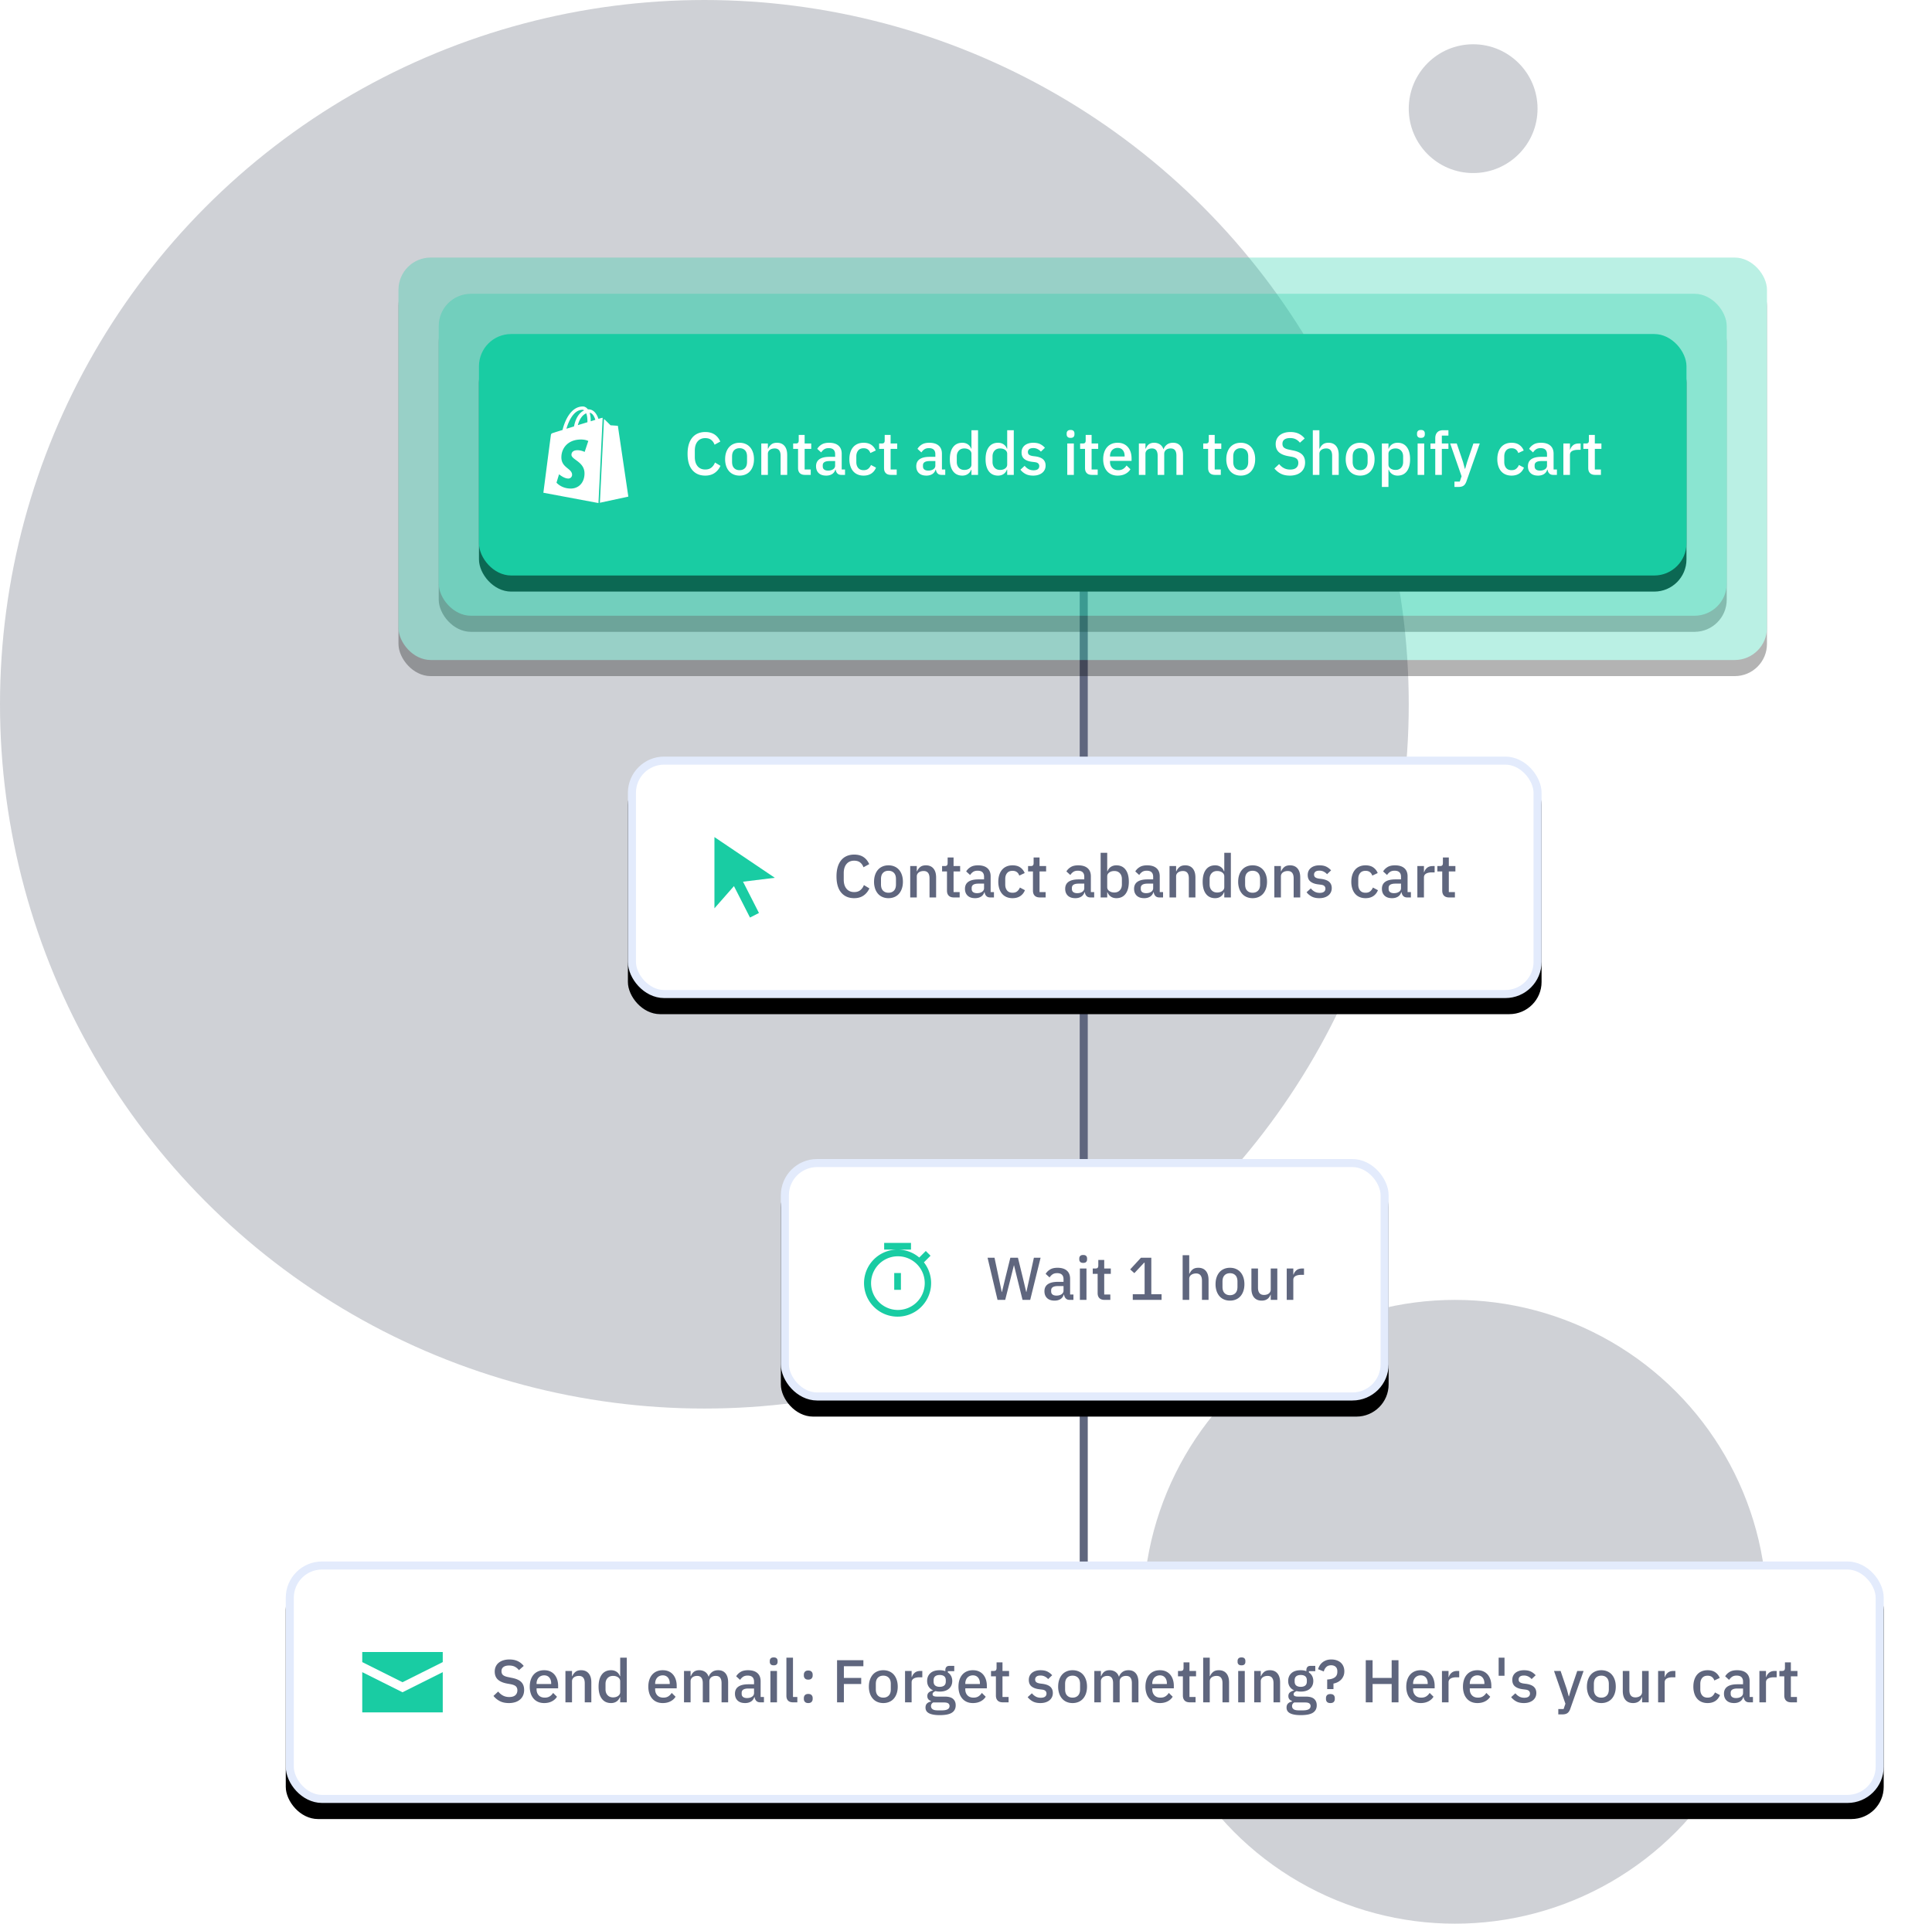
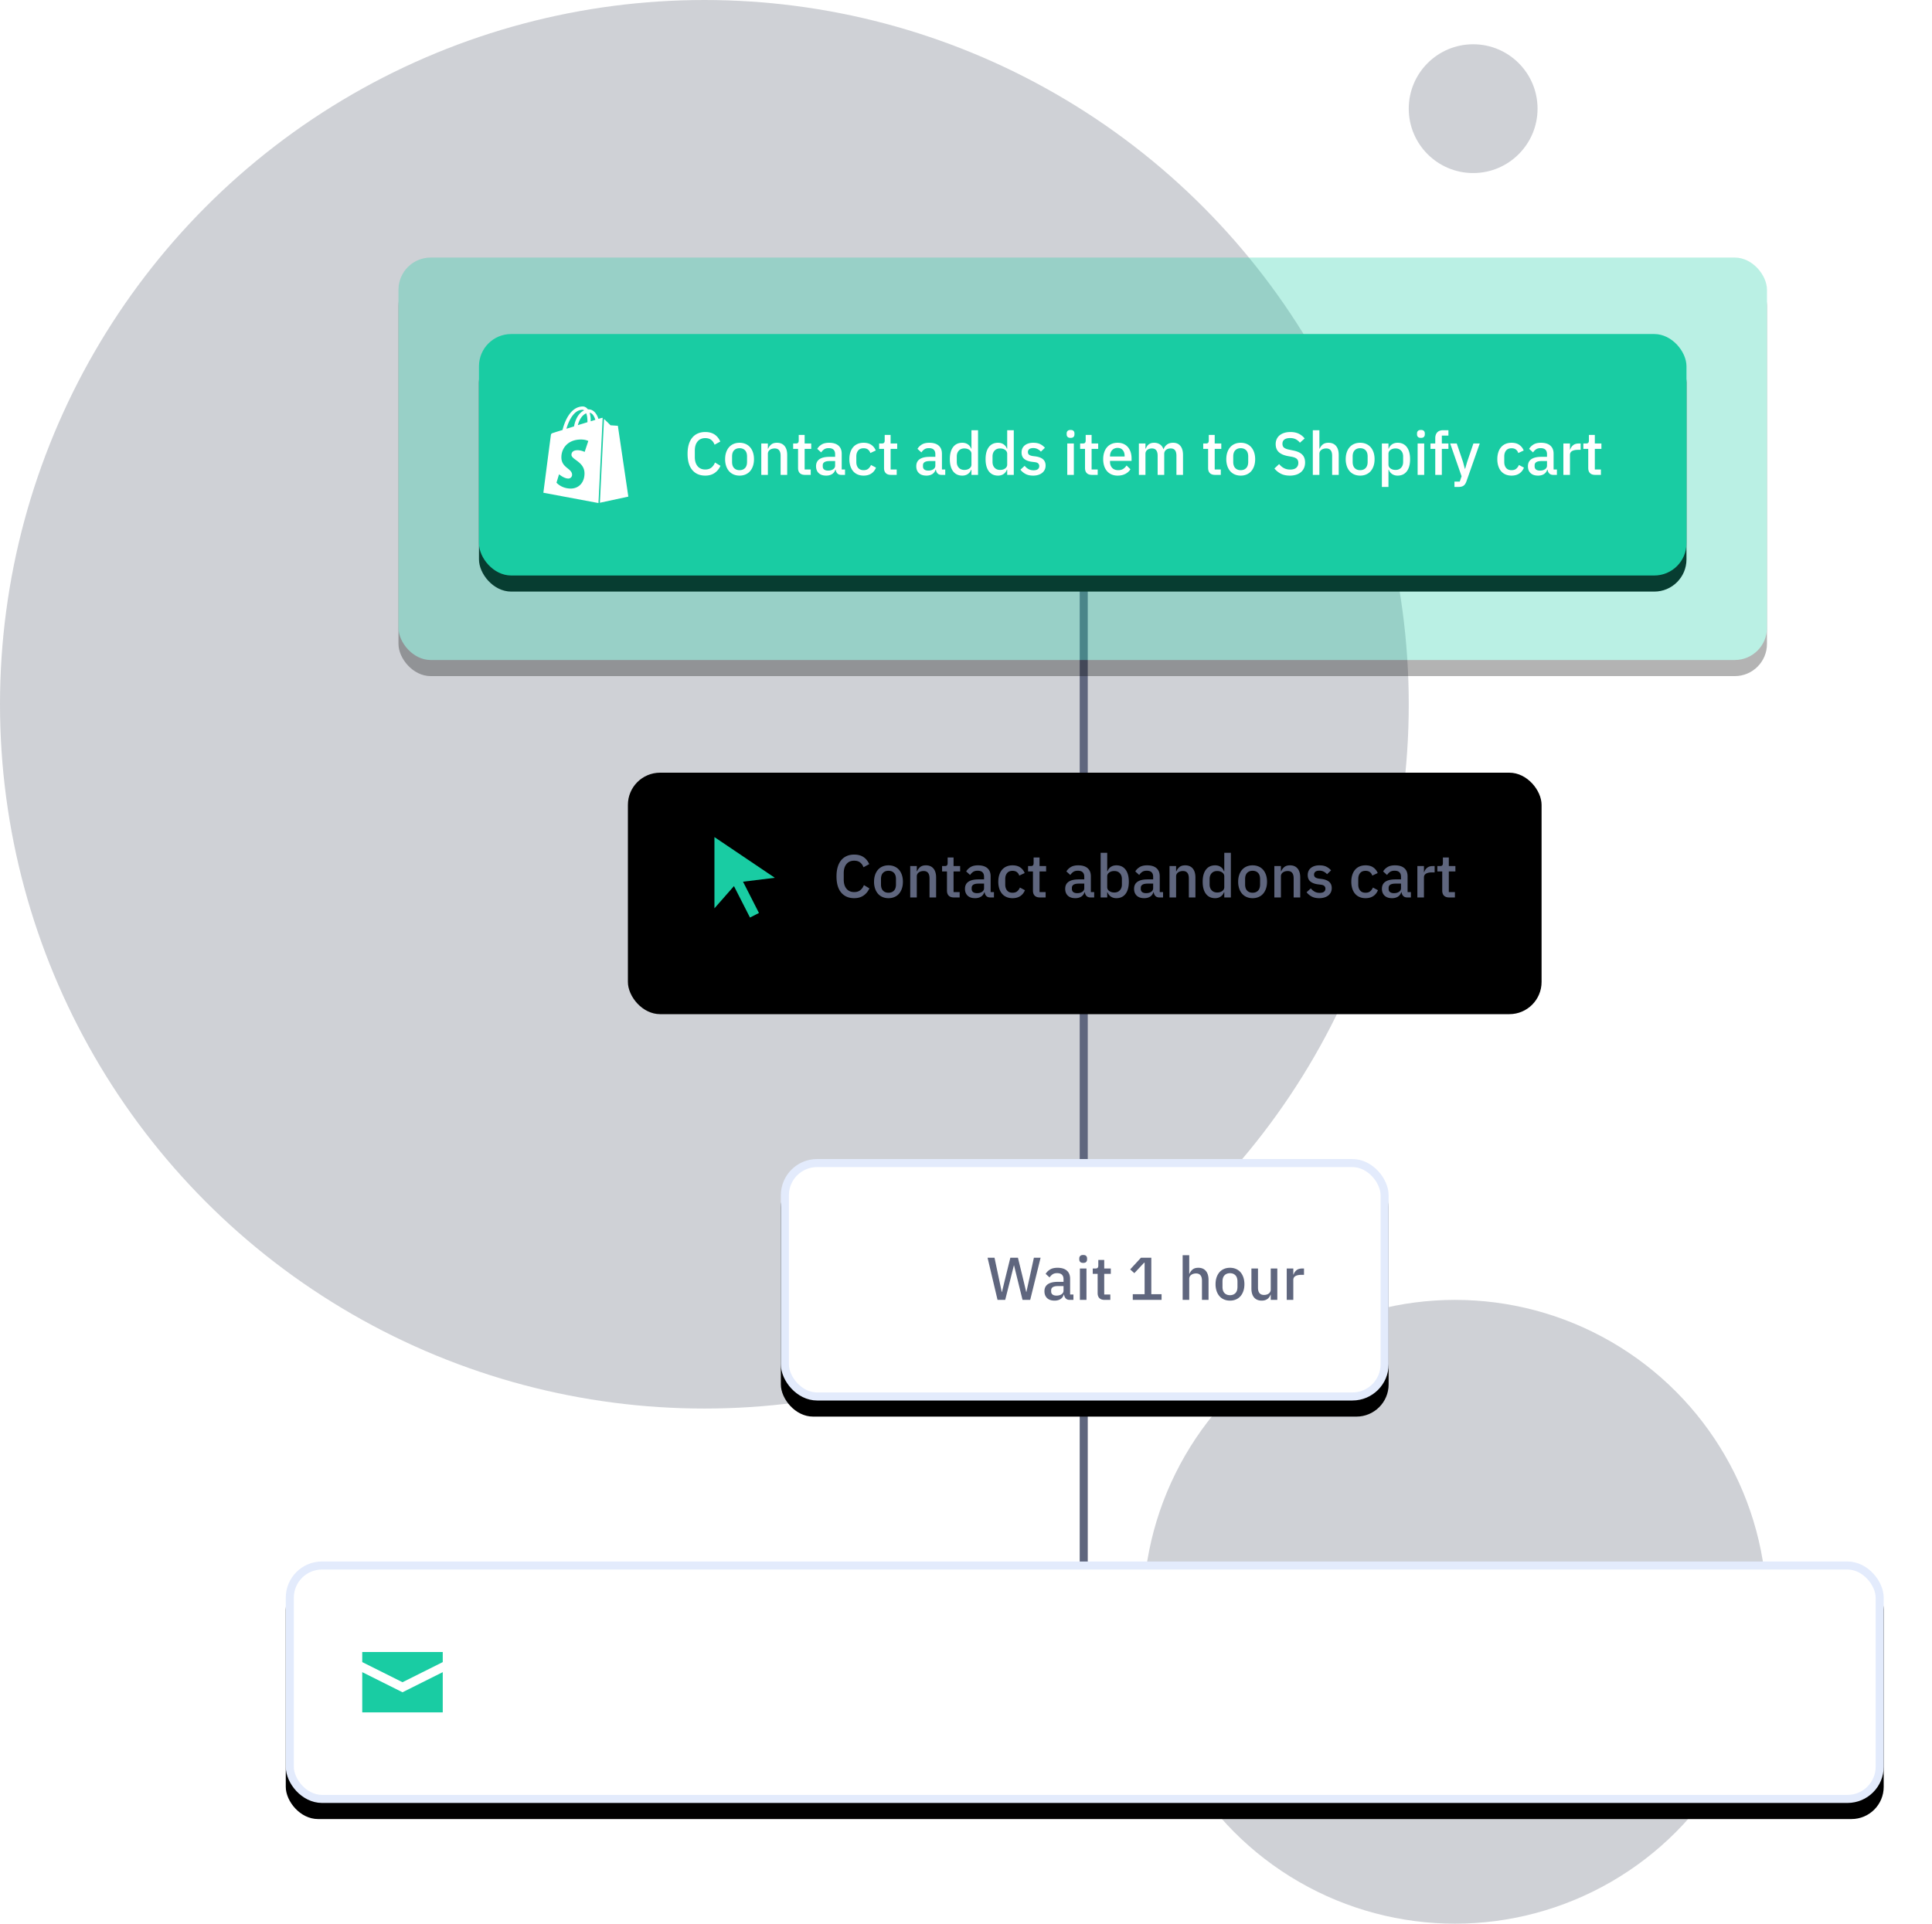
<svg xmlns="http://www.w3.org/2000/svg" xmlns:xlink="http://www.w3.org/1999/xlink" width="480" height="478" viewBox="0 0 480 478">
  <defs>
    <rect id="b" width="397" height="60" rx="8" />
    <filter id="a" width="110.1%" height="166.7%" x="-5%" y="-26.7%" filterUnits="objectBoundingBox">
      <feOffset dy="4" in="SourceAlpha" result="shadowOffsetOuter1" />
      <feGaussianBlur in="shadowOffsetOuter1" result="shadowBlurOuter1" stdDeviation="6" />
      <feComposite in="shadowBlurOuter1" in2="SourceAlpha" operator="out" result="shadowBlurOuter1" />
      <feColorMatrix in="shadowBlurOuter1" values="0 0 0 0 0.208 0 0 0 0 0.416 0 0 0 0 0.902 0 0 0 0.12 0" />
    </filter>
    <path id="c" d="M0 .5V3l10 5 10-5V.5H0zm0 5v10h20v-10l-10 5-10-5z" />
    <rect id="e" width="300" height="60" x="20" y="19" rx="8" />
    <filter id="d" width="113.3%" height="166.7%" x="-6.7%" y="-26.7%" filterUnits="objectBoundingBox">
      <feOffset dy="4" in="SourceAlpha" result="shadowOffsetOuter1" />
      <feGaussianBlur in="shadowOffsetOuter1" result="shadowBlurOuter1" stdDeviation="6" />
      <feColorMatrix in="shadowBlurOuter1" values="0 0 0 0 0.208 0 0 0 0 0.416 0 0 0 0 0.902 0 0 0 0.12 0" />
    </filter>
-     <rect id="g" width="320" height="80" x="10" y="9" rx="8" />
    <filter id="f" width="112.5%" height="150%" x="-6.2%" y="-20%" filterUnits="objectBoundingBox">
      <feOffset dy="4" in="SourceAlpha" result="shadowOffsetOuter1" />
      <feGaussianBlur in="shadowOffsetOuter1" result="shadowBlurOuter1" stdDeviation="6" />
      <feColorMatrix in="shadowBlurOuter1" values="0 0 0 0 0.208 0 0 0 0 0.416 0 0 0 0 0.902 0 0 0 0.12 0" />
    </filter>
    <rect id="i" width="340" height="100" rx="8" />
    <filter id="h" width="111.8%" height="140%" x="-5.9%" y="-16%" filterUnits="objectBoundingBox">
      <feOffset dy="4" in="SourceAlpha" result="shadowOffsetOuter1" />
      <feGaussianBlur in="shadowOffsetOuter1" result="shadowBlurOuter1" stdDeviation="6" />
      <feColorMatrix in="shadowBlurOuter1" values="0 0 0 0 0.208 0 0 0 0 0.416 0 0 0 0 0.902 0 0 0 0.12 0" />
    </filter>
    <rect id="k" width="227" height="60" rx="8" />
    <filter id="j" width="117.6%" height="166.7%" x="-8.8%" y="-26.7%" filterUnits="objectBoundingBox">
      <feOffset dy="4" in="SourceAlpha" result="shadowOffsetOuter1" />
      <feGaussianBlur in="shadowOffsetOuter1" result="shadowBlurOuter1" stdDeviation="6" />
      <feComposite in="shadowBlurOuter1" in2="SourceAlpha" operator="out" result="shadowBlurOuter1" />
      <feColorMatrix in="shadowBlurOuter1" values="0 0 0 0 0.208 0 0 0 0 0.416 0 0 0 0 0.902 0 0 0 0.12 0" />
    </filter>
    <path id="l" d="M7.6 11.085l3.96 7.773-2.227 1.135L5.35 12.18.5 17.701V0l15 10.115-7.9.97z" />
    <rect id="n" width="151" height="60" rx="8" />
    <filter id="m" width="126.5%" height="166.7%" x="-13.2%" y="-26.7%" filterUnits="objectBoundingBox">
      <feOffset dy="4" in="SourceAlpha" result="shadowOffsetOuter1" />
      <feGaussianBlur in="shadowOffsetOuter1" result="shadowBlurOuter1" stdDeviation="6" />
      <feComposite in="shadowBlurOuter1" in2="SourceAlpha" operator="out" result="shadowBlurOuter1" />
      <feColorMatrix in="shadowBlurOuter1" values="0 0 0 0 0.208 0 0 0 0 0.416 0 0 0 0 0.902 0 0 0 0.12 0" />
    </filter>
-     <path id="o" d="M9 17.5A6.667 6.667 0 1 0 9 4.167 6.667 6.667 0 0 0 9 17.5zm5.384-13.027l1.628-1.628 1.178 1.179-1.647 1.647a8.333 8.333 0 1 1-1.158-1.199zm-6.217 3.86V12.5h1.666V8.333H8.167zm-2.5-7.5h6.666V2.5H5.667V.833z" />
  </defs>
  <g fill="none" fill-rule="evenodd">
    <circle cx="175" cy="175" r="175" fill="#4E5468" fill-rule="nonzero" opacity=".268" />
    <circle cx="366" cy="27" r="16" fill="#4E5468" fill-rule="nonzero" opacity=".268" />
    <circle cx="361.5" cy="400.5" r="77.5" fill="#4E5468" fill-rule="nonzero" opacity=".268" />
    <path fill-rule="nonzero" stroke="#5F667E" stroke-width="2" d="M269.25 141v293" />
    <g transform="translate(71 388)">
      <use fill="#000" filter="url(#a)" xlink:href="#b" />
      <rect width="395" height="58" x="1" y="1" fill="#FFF" stroke="#E3EBFC" stroke-linejoin="square" stroke-width="2" rx="8" />
    </g>
    <use fill="#19CCA3" fill-rule="nonzero" transform="translate(90 410)" xlink:href="#c" />
-     <path fill="#5F667E" d="M126.425 423.18c-.88 0-1.627-.16-2.242-.48a4.996 4.996 0 0 1-1.583-1.29l1.17-1.095c.37.45.777.79 1.223 1.02.445.23.952.345 1.522.345.67 0 1.175-.15 1.515-.45.34-.3.51-.705.51-1.215 0-.41-.12-.735-.36-.975s-.665-.42-1.275-.54l-.93-.165c-1.02-.19-1.785-.525-2.295-1.005-.51-.48-.765-1.14-.765-1.98 0-.46.087-.877.262-1.253.176-.375.42-.69.735-.945a3.413 3.413 0 0 1 1.148-.592c.45-.14.955-.21 1.515-.21.79 0 1.475.137 2.055.412a4.12 4.12 0 0 1 1.485 1.193l-1.185 1.05c-.27-.35-.6-.63-.99-.84-.39-.21-.875-.315-1.455-.315-.6 0-1.065.12-1.395.36-.33.24-.495.59-.495 1.05 0 .44.135.767.405.983.27.215.69.377 1.26.487l.93.195c1.05.2 1.817.54 2.303 1.02.485.48.727 1.14.727 1.98 0 .49-.085.935-.255 1.335-.17.4-.417.742-.743 1.028a3.397 3.397 0 0 1-1.192.66 5.116 5.116 0 0 1-1.605.232zm8.775 0c-.56 0-1.06-.095-1.5-.285a3.11 3.11 0 0 1-1.125-.818 3.664 3.664 0 0 1-.713-1.29 5.414 5.414 0 0 1-.247-1.687c0-.62.082-1.182.247-1.688.166-.505.403-.934.713-1.29a3.11 3.11 0 0 1 1.125-.817c.44-.19.94-.285 1.5-.285.57 0 1.072.1 1.507.3a3 3 0 0 1 1.088.832c.29.356.507.768.653 1.238.145.47.217.975.217 1.515v.615h-5.355v.255c0 .6.177 1.092.532 1.477.356.386.863.578 1.523.578.48 0 .885-.105 1.215-.315.33-.21.61-.495.84-.855l.96.945c-.29.48-.71.862-1.26 1.147-.55.286-1.19.428-1.92.428zm0-6.885c-.28 0-.537.05-.773.15-.235.1-.434.24-.6.42-.165.18-.292.395-.382.645a2.42 2.42 0 0 0-.135.825v.105h3.63v-.15c0-.6-.155-1.082-.465-1.447-.31-.366-.735-.548-1.275-.548zm5.28 6.705v-7.8h1.635v1.29h.075c.17-.42.427-.77.773-1.05.345-.28.817-.42 1.417-.42.8 0 1.422.262 1.868.788.445.525.667 1.272.667 2.242V423h-1.635v-4.74c0-1.22-.49-1.83-1.47-1.83-.21 0-.417.027-.622.082a1.765 1.765 0 0 0-.548.248c-.16.11-.287.25-.382.42a1.21 1.21 0 0 0-.143.6V423h-1.635zm13.605-1.29h-.075c-.17.46-.447.82-.833 1.08-.385.26-.837.39-1.357.39-.99 0-1.755-.357-2.295-1.073-.54-.715-.81-1.717-.81-3.007s.27-2.292.81-3.008c.54-.715 1.305-1.072 2.295-1.072.52 0 .972.127 1.358.383.385.255.662.617.832 1.087h.075v-4.59h1.635V423h-1.635v-1.29zm-1.77.06c.5 0 .92-.122 1.26-.367.34-.246.51-.568.51-.968v-2.67c0-.4-.17-.722-.51-.968-.34-.245-.76-.367-1.26-.367-.57 0-1.025.182-1.365.547-.34.366-.51.848-.51 1.448v1.35c0 .6.17 1.082.51 1.447.34.366.795.548 1.365.548zm12.345 1.41c-.56 0-1.06-.095-1.5-.285a3.11 3.11 0 0 1-1.125-.818 3.664 3.664 0 0 1-.712-1.29 5.414 5.414 0 0 1-.248-1.687c0-.62.082-1.182.248-1.688.165-.505.402-.934.712-1.29a3.11 3.11 0 0 1 1.125-.817c.44-.19.94-.285 1.5-.285.57 0 1.072.1 1.507.3a3 3 0 0 1 1.088.832c.29.356.507.768.652 1.238.146.47.218.975.218 1.515v.615h-5.355v.255c0 .6.177 1.092.532 1.477.356.386.863.578 1.523.578.48 0 .885-.105 1.215-.315.33-.21.61-.495.84-.855l.96.945c-.29.48-.71.862-1.26 1.147-.55.286-1.19.428-1.92.428zm0-6.885c-.28 0-.537.05-.772.15-.236.1-.435.24-.6.42-.166.18-.293.395-.383.645a2.42 2.42 0 0 0-.135.825v.105h3.63v-.15c0-.6-.155-1.082-.465-1.448-.31-.365-.735-.547-1.275-.547zm5.28 6.705v-7.8h1.635v1.29h.075c.08-.2.177-.39.292-.57.116-.18.255-.337.42-.473.166-.135.36-.24.585-.315.226-.075.488-.112.788-.112.53 0 1 .13 1.41.39.41.26.71.66.9 1.2h.045c.14-.44.41-.815.81-1.125.4-.31.915-.465 1.545-.465.78 0 1.385.262 1.815.787.43.526.645 1.273.645 2.243V423h-1.635v-4.755c0-.6-.115-1.052-.345-1.358-.23-.305-.595-.457-1.095-.457-.21 0-.41.027-.6.082-.19.056-.357.138-.502.248a1.231 1.231 0 0 0-.487 1.005l-.001 5.235h-1.635v-4.755c0-1.21-.475-1.815-1.425-1.815-.2 0-.397.027-.593.082a1.601 1.601 0 0 0-.517.248c-.15.11-.27.25-.36.42-.09.17-.135.365-.135.585V423h-1.635zm18.945 0c-.43 0-.76-.122-.99-.368-.23-.245-.37-.557-.42-.937h-.075c-.15.49-.425.86-.825 1.11-.4.25-.885.375-1.455.375-.81 0-1.432-.21-1.868-.63-.435-.42-.652-.985-.652-1.695 0-.78.282-1.365.848-1.755.565-.39 1.392-.585 2.482-.585h1.41v-.66c0-.48-.13-.85-.39-1.11-.26-.26-.665-.39-1.215-.39-.46 0-.835.1-1.125.3-.29.2-.535.455-.735.765l-.975-.885c.26-.44.625-.802 1.095-1.088.47-.285 1.085-.427 1.845-.427 1.01 0 1.785.235 2.325.705.54.47.81 1.145.81 2.025v3.915h.825V423h-.915zm-3.3-1.065c.51 0 .93-.112 1.26-.338.33-.225.495-.527.495-.907v-1.125h-1.38c-1.13 0-1.695.35-1.695 1.05v.27c0 .35.117.612.353.787.235.176.557.263.967.263zm6.645-8.13c-.34 0-.587-.08-.743-.24a.847.847 0 0 1-.232-.615v-.255c0-.25.077-.455.233-.615.155-.16.402-.24.742-.24.34 0 .585.08.735.24.15.16.225.365.225.615v.255c0 .25-.075.455-.225.615-.15.16-.395.24-.735.24zm-.825 1.395h1.635v7.8h-1.635v-7.8zm5.64 7.8c-.56 0-.977-.142-1.253-.428-.275-.285-.412-.682-.412-1.192v-9.48h1.635v9.765h1.08V423h-1.05zm3.765.18c-.37 0-.645-.097-.825-.293a1.032 1.032 0 0 1-.27-.727v-.225c0-.29.09-.532.27-.728.18-.195.455-.292.825-.292.37 0 .645.097.825.292.18.196.27.438.27.728v.225c0 .29-.09.532-.27.727-.18.196-.455.293-.825.293zm0-5.82c-.37 0-.645-.097-.825-.293a1.032 1.032 0 0 1-.27-.727v-.225c0-.29.09-.532.27-.728.18-.195.455-.292.825-.292.37 0 .645.097.825.292.18.196.27.438.27.728v.225c0 .29-.09.532-.27.727-.18.196-.455.293-.825.293zm7.155 5.64v-10.47h6.54v1.5h-4.845v2.91h4.305v1.5h-4.305V423h-1.695zm11.49.18c-.54 0-1.032-.095-1.478-.285a3.096 3.096 0 0 1-1.132-.818 3.757 3.757 0 0 1-.72-1.29 5.267 5.267 0 0 1-.255-1.687c0-.62.085-1.182.255-1.688.17-.505.41-.934.72-1.29.31-.355.687-.627 1.132-.817.446-.19.938-.285 1.478-.285s1.032.095 1.477.285c.446.19.823.462 1.133.817.31.356.55.785.72 1.29.17.506.255 1.068.255 1.688 0 .62-.085 1.182-.255 1.687-.17.506-.41.935-.72 1.29-.31.356-.687.628-1.133.818-.445.19-.937.285-1.477.285zm0-1.35c.56 0 1.01-.172 1.35-.518.34-.345.51-.862.51-1.552v-1.32c0-.69-.17-1.207-.51-1.553-.34-.345-.79-.517-1.35-.517s-1.01.172-1.35.517c-.34.346-.51.863-.51 1.553v1.32c0 .69.17 1.207.51 1.552.34.346.79.518 1.35.518zm5.4 1.17v-7.8h1.635v1.5h.075c.11-.4.34-.75.69-1.05.35-.3.835-.45 1.455-.45h.435v1.575h-.645c-.65 0-1.147.105-1.493.315-.345.21-.517.52-.517.93V423h-1.635zm12.585.735c0 .81-.31 1.42-.93 1.83-.62.41-1.63.615-3.03.615-.64 0-1.182-.042-1.628-.128-.445-.085-.81-.207-1.095-.367-.285-.16-.492-.355-.622-.585a1.588 1.588 0 0 1-.195-.795c0-.43.117-.765.352-1.005.236-.24.563-.405.983-.495v-.165c-.59-.19-.885-.59-.885-1.2 0-.4.135-.707.405-.923.27-.215.595-.367.975-.457V420a2.452 2.452 0 0 1-1.058-.923c-.245-.395-.367-.857-.367-1.387 0-.8.267-1.445.802-1.935.536-.49 1.303-.735 2.303-.735.55 0 1.02.08 1.41.24v-.21c0-.35.082-.622.247-.818.166-.195.423-.292.773-.292h1.2v1.32h-1.59v.315c.35.23.62.527.81.892.19.366.285.773.285 1.223 0 .79-.27 1.427-.81 1.912-.54.486-1.31.728-2.31.728-.38 0-.72-.04-1.02-.12-.2.07-.375.167-.525.292a.605.605 0 0 0-.225.488c0 .21.095.36.285.45.19.09.46.135.81.135h1.92c.96 0 1.655.192 2.085.578.43.385.645.912.645 1.582zm-1.53.18a.776.776 0 0 0-.308-.645c-.205-.16-.577-.24-1.117-.24h-2.64c-.36.21-.54.51-.54.9 0 .32.127.577.382.772.256.196.688.293 1.298.293h1.02c1.27 0 1.905-.36 1.905-1.08zm-2.445-4.77c.48 0 .852-.107 1.117-.322.266-.216.398-.548.398-.998v-.3c0-.45-.132-.782-.398-.997-.265-.216-.637-.323-1.117-.323s-.852.107-1.118.323c-.265.215-.397.547-.397.997v.3c0 .45.132.782.397.998.266.215.638.322 1.118.322zm8.25 4.035c-.56 0-1.06-.095-1.5-.285a3.11 3.11 0 0 1-1.125-.818 3.664 3.664 0 0 1-.713-1.29 5.414 5.414 0 0 1-.247-1.687c0-.62.082-1.182.247-1.688.166-.505.403-.934.713-1.29a3.11 3.11 0 0 1 1.125-.817c.44-.19.94-.285 1.5-.285.57 0 1.072.1 1.507.3a3 3 0 0 1 1.088.832c.29.356.507.768.652 1.238.146.47.218.975.218 1.515v.615h-5.355v.255c0 .6.177 1.092.532 1.477.356.386.863.578 1.523.578.48 0 .885-.105 1.215-.315.33-.21.61-.495.84-.855l.96.945c-.29.48-.71.862-1.26 1.147-.55.286-1.19.428-1.92.428zm0-6.885c-.28 0-.537.05-.773.15-.235.1-.434.24-.6.42-.165.18-.292.395-.382.645a2.42 2.42 0 0 0-.135.825v.105h3.63v-.15c0-.6-.155-1.082-.465-1.447-.31-.366-.735-.548-1.275-.548zm7.44 6.705c-.57 0-1-.147-1.29-.443-.29-.295-.435-.712-.435-1.252v-4.77h-1.215V415.2h.66c.27 0 .457-.06.562-.18.106-.12.158-.315.158-.585v-1.365h1.47v2.13h1.635v1.335h-1.635v5.13h1.515V423h-1.425zm9.33.18c-.74 0-1.36-.13-1.86-.39a4.08 4.08 0 0 1-1.305-1.08l1.05-.96c.29.35.612.622.967.818.356.195.768.292 1.238.292.48 0 .837-.092 1.072-.277.236-.186.353-.443.353-.773a.895.895 0 0 0-.248-.637c-.165-.176-.452-.288-.862-.338l-.72-.09c-.8-.1-1.427-.332-1.883-.697-.455-.366-.682-.908-.682-1.628 0-.38.07-.717.21-1.012.14-.296.337-.545.592-.75.256-.206.56-.363.915-.473.356-.11.748-.165 1.178-.165.7 0 1.272.11 1.717.33.446.22.843.525 1.193.915l-1.005.96c-.2-.24-.462-.447-.788-.622a2.32 2.32 0 0 0-1.117-.263c-.45 0-.782.09-.998.27a.876.876 0 0 0-.322.705c0 .3.095.525.285.675.19.15.495.26.915.33l.72.09c.86.13 1.487.382 1.882.758.396.375.593.877.593 1.507 0 .38-.072.722-.218 1.028a2.256 2.256 0 0 1-.622.787c-.27.22-.595.39-.975.51s-.805.18-1.275.18zm7.995 0c-.54 0-1.032-.095-1.478-.285a3.096 3.096 0 0 1-1.132-.818 3.757 3.757 0 0 1-.72-1.29 5.267 5.267 0 0 1-.255-1.687c0-.62.085-1.182.255-1.688.17-.505.41-.934.72-1.29.31-.355.687-.627 1.132-.817.446-.19.938-.285 1.478-.285s1.032.095 1.478.285c.445.19.822.462 1.132.817.31.356.55.785.72 1.29.17.506.255 1.068.255 1.688 0 .62-.085 1.182-.255 1.687-.17.506-.41.935-.72 1.29-.31.356-.687.628-1.132.818-.446.19-.938.285-1.478.285zm0-1.35c.56 0 1.01-.172 1.35-.517.34-.346.51-.863.51-1.553v-1.32c0-.69-.17-1.207-.51-1.553-.34-.345-.79-.517-1.35-.517s-1.01.172-1.35.517c-.34.346-.51.863-.51 1.553v1.32c0 .69.17 1.207.51 1.552.34.346.79.518 1.35.518zm5.4 1.17v-7.8h1.635v1.29h.075c.08-.2.177-.39.292-.57.116-.18.255-.337.42-.473.166-.135.36-.24.585-.315.226-.075.488-.112.788-.112.53 0 1 .13 1.41.39.41.26.71.66.9 1.2h.045c.14-.44.41-.815.81-1.125.4-.31.915-.465 1.545-.465.78 0 1.385.262 1.815.788.43.525.645 1.272.645 2.242V423h-1.635v-4.755c0-.6-.115-1.052-.345-1.358-.23-.305-.595-.457-1.095-.457-.21 0-.41.027-.6.082-.19.056-.357.138-.503.248a1.231 1.231 0 0 0-.488 1.005l.001 5.235h-1.635v-4.755c0-1.21-.475-1.815-1.425-1.815-.2 0-.397.027-.593.082a1.601 1.601 0 0 0-.517.248c-.15.11-.27.25-.36.42-.09.17-.135.365-.135.585V423h-1.635zm16.29.18c-.56 0-1.06-.095-1.5-.285a3.11 3.11 0 0 1-1.125-.818 3.664 3.664 0 0 1-.713-1.29 5.414 5.414 0 0 1-.247-1.687c0-.62.082-1.182.247-1.688.166-.505.403-.934.713-1.29a3.11 3.11 0 0 1 1.125-.817c.44-.19.94-.285 1.5-.285.57 0 1.072.1 1.507.3a3 3 0 0 1 1.088.832c.29.356.507.768.652 1.238.146.47.218.975.218 1.515v.615h-5.355v.255c0 .6.177 1.092.532 1.477.356.386.863.578 1.523.578.48 0 .885-.105 1.215-.315.33-.21.61-.495.84-.855l.96.945c-.29.48-.71.862-1.26 1.147-.55.286-1.19.428-1.92.428zm0-6.885c-.28 0-.537.05-.773.15-.235.1-.434.24-.6.42-.165.18-.292.395-.382.645a2.42 2.42 0 0 0-.135.825v.105h3.63v-.15c0-.6-.155-1.082-.465-1.447-.31-.366-.735-.548-1.275-.548zm7.44 6.705c-.57 0-1-.147-1.29-.443-.29-.295-.435-.712-.435-1.252v-4.77h-1.215V415.2h.66c.27 0 .457-.06.562-.18.106-.12.158-.315.158-.585v-1.365h1.47v2.13h1.635v1.335h-1.635v5.13h1.515V423h-1.425zm3.315-11.1h1.635v4.59h.075c.17-.42.427-.77.772-1.05.346-.28.818-.42 1.418-.42.8 0 1.422.262 1.867.787.446.526.668 1.273.668 2.243V423h-1.635v-4.755c0-1.21-.49-1.815-1.47-1.815-.21 0-.417.027-.623.082a1.765 1.765 0 0 0-.547.248 1.179 1.179 0 0 0-.525 1.005V423h-1.635v-11.1zm9.525 1.905c-.34 0-.587-.08-.743-.24a.847.847 0 0 1-.232-.615v-.255c0-.25.077-.455.232-.615.156-.16.403-.24.743-.24.34 0 .585.08.735.24.15.16.225.365.225.615v.255c0 .25-.075.455-.225.615-.15.16-.395.24-.735.24zm-.825 1.395h1.635v7.8h-1.635v-7.8zm3.975 7.8v-7.8h1.635v1.29h.075c.17-.42.427-.77.772-1.05.346-.28.818-.42 1.418-.42.8 0 1.422.262 1.867.787.446.526.668 1.273.668 2.243V423H316.4v-4.74c0-1.22-.49-1.83-1.47-1.83-.21 0-.417.027-.623.082a1.765 1.765 0 0 0-.547.248c-.16.11-.288.25-.383.42a1.21 1.21 0 0 0-.142.6V423H311.6zm15.54.735c0 .81-.31 1.42-.93 1.83-.62.41-1.63.615-3.03.615-.64 0-1.182-.042-1.628-.128-.445-.085-.81-.207-1.095-.367-.285-.16-.492-.355-.622-.585a1.588 1.588 0 0 1-.195-.795c0-.43.117-.765.353-1.005.235-.24.562-.405.982-.495v-.165c-.59-.19-.885-.59-.885-1.2 0-.4.135-.707.405-.923.27-.215.595-.367.975-.457V420a2.452 2.452 0 0 1-1.058-.923c-.245-.395-.367-.857-.367-1.387 0-.8.267-1.445.803-1.935.535-.49 1.302-.735 2.302-.735.55 0 1.02.08 1.41.24v-.21c0-.35.082-.622.248-.818.165-.195.422-.292.772-.292h1.2v1.32h-1.59v.315c.35.23.62.527.81.892.19.366.285.773.285 1.223 0 .79-.27 1.427-.81 1.912-.54.486-1.31.728-2.31.728-.38 0-.72-.04-1.02-.12-.2.07-.375.167-.525.292a.605.605 0 0 0-.225.488c0 .21.095.36.285.45.19.09.46.135.81.135h1.92c.96 0 1.655.192 2.085.578.43.385.645.912.645 1.582zm-1.53.18a.776.776 0 0 0-.308-.645c-.205-.16-.577-.24-1.117-.24h-2.64c-.36.21-.54.51-.54.9 0 .32.127.577.382.772.256.196.688.293 1.298.293h1.02c1.27 0 1.905-.36 1.905-1.08zm-2.445-4.77c.48 0 .852-.107 1.117-.322.266-.216.398-.548.398-.998v-.3c0-.45-.132-.782-.398-.997-.265-.216-.637-.323-1.117-.323s-.852.107-1.118.323c-.265.215-.397.547-.397.997v.3c0 .45.132.782.397.998.266.215.638.322 1.118.322zm6.57.57v-2.385c.81-.04 1.432-.212 1.867-.517.436-.306.653-.758.653-1.358v-.21c0-.46-.14-.817-.42-1.073-.28-.255-.655-.382-1.125-.382-.5 0-.9.145-1.2.435-.3.29-.505.66-.615 1.11l-1.425-.57c.09-.31.222-.61.397-.9.176-.29.398-.547.668-.772.27-.226.59-.405.96-.54.37-.136.795-.203 1.275-.203.49 0 .935.07 1.335.21.4.14.74.337 1.02.593.28.255.495.564.645.93.15.365.225.767.225 1.207 0 .45-.077.852-.233 1.207-.155.356-.36.658-.615.908s-.542.452-.862.608c-.32.155-.65.262-.99.322v1.38h-1.56zm.795 3.465c-.38 0-.657-.092-.833-.278-.175-.185-.262-.422-.262-.712v-.255c0-.29.087-.527.262-.713.176-.185.453-.277.833-.277.38 0 .657.092.832.277.176.186.263.423.263.713v.255c0 .29-.087.527-.263.712-.175.186-.452.278-.832.278zm15.225-4.74h-4.74V423h-1.695v-10.47h1.695v4.41h4.74v-4.41h1.695V423h-1.695v-4.56zm7.215 4.74c-.56 0-1.06-.095-1.5-.285a3.11 3.11 0 0 1-1.125-.818 3.664 3.664 0 0 1-.713-1.29 5.414 5.414 0 0 1-.247-1.687c0-.62.082-1.182.247-1.688.166-.505.403-.934.713-1.29a3.11 3.11 0 0 1 1.125-.817c.44-.19.94-.285 1.5-.285.57 0 1.072.1 1.507.3a3 3 0 0 1 1.088.832c.29.356.507.768.652 1.238.146.47.218.975.218 1.515v.615h-5.355v.255c0 .6.177 1.092.532 1.477.356.386.863.578 1.523.578.48 0 .885-.105 1.215-.315.33-.21.61-.495.84-.855l.96.945c-.29.48-.71.862-1.26 1.147-.55.286-1.19.428-1.92.428zm0-6.885c-.28 0-.537.05-.773.15-.235.1-.434.24-.6.42-.165.18-.292.395-.382.645a2.42 2.42 0 0 0-.135.825v.105h3.63v-.15c0-.6-.155-1.082-.465-1.448-.31-.365-.735-.547-1.275-.547zm5.28 6.705v-7.8h1.635v1.5h.075c.11-.4.34-.75.69-1.05.35-.3.835-.45 1.455-.45h.435v1.575h-.645c-.65 0-1.147.105-1.493.315-.345.21-.517.52-.517.93V423h-1.635zm8.805.18c-.56 0-1.06-.095-1.5-.285a3.11 3.11 0 0 1-1.125-.818 3.664 3.664 0 0 1-.713-1.29 5.414 5.414 0 0 1-.247-1.687c0-.62.082-1.182.247-1.688.166-.505.403-.934.713-1.29a3.11 3.11 0 0 1 1.125-.817c.44-.19.94-.285 1.5-.285.57 0 1.072.1 1.507.3a3 3 0 0 1 1.088.832c.29.356.507.768.652 1.238.146.47.218.975.218 1.515v.615h-5.355v.255c0 .6.177 1.092.532 1.477.356.386.863.578 1.523.578.48 0 .885-.105 1.215-.315.33-.21.61-.495.84-.855l.96.945c-.29.48-.71.862-1.26 1.147-.55.286-1.19.428-1.92.428zm0-6.885c-.28 0-.537.05-.773.15-.235.1-.434.24-.6.42-.165.18-.292.395-.382.645a2.42 2.42 0 0 0-.135.825v.105h3.63v-.15c0-.6-.155-1.082-.465-1.448-.31-.365-.735-.547-1.275-.547zm5.28.105v-4.5h1.455v4.5h-1.455zm6.27 6.78c-.74 0-1.36-.13-1.86-.39a4.08 4.08 0 0 1-1.305-1.08l1.05-.96c.29.35.612.622.967.818.356.195.768.292 1.238.292.48 0 .837-.092 1.072-.277.236-.186.353-.443.353-.773a.895.895 0 0 0-.248-.637c-.165-.176-.452-.288-.862-.338l-.72-.09c-.8-.1-1.427-.332-1.883-.697-.455-.366-.682-.908-.682-1.628 0-.38.07-.717.21-1.012.14-.296.337-.545.592-.75.256-.206.56-.363.915-.473.356-.11.748-.165 1.178-.165.7 0 1.272.11 1.717.33.446.22.843.525 1.193.915l-1.005.96c-.2-.24-.462-.447-.788-.622a2.32 2.32 0 0 0-1.117-.263c-.45 0-.782.09-.998.27a.876.876 0 0 0-.322.705c0 .3.095.525.285.675.19.15.495.26.915.33l.72.09c.86.13 1.487.382 1.882.758.396.375.593.877.593 1.507 0 .38-.072.722-.218 1.028a2.256 2.256 0 0 1-.622.787c-.27.22-.595.39-.975.51s-.805.18-1.275.18zm13.26-7.98h1.575l-3.285 9.345c-.09.26-.192.482-.308.667-.115.186-.25.335-.405.45-.155.116-.342.2-.562.255-.22.056-.48.083-.78.083h-.945v-1.335h1.32l.45-1.32-2.835-8.145h1.635l1.56 4.59.45 1.695h.075l.495-1.695 1.56-4.59zm5.985 7.98c-.54 0-1.032-.095-1.478-.285a3.096 3.096 0 0 1-1.132-.818 3.757 3.757 0 0 1-.72-1.29 5.267 5.267 0 0 1-.255-1.687c0-.62.085-1.182.255-1.688.17-.505.41-.934.72-1.29.31-.355.687-.627 1.132-.817.446-.19.938-.285 1.478-.285s1.032.095 1.477.285c.446.19.823.462 1.133.817.31.356.55.785.72 1.29.17.506.255 1.068.255 1.688 0 .62-.085 1.182-.255 1.687-.17.506-.41.935-.72 1.29-.31.356-.687.628-1.133.818-.445.19-.937.285-1.477.285zm0-1.35c.56 0 1.01-.172 1.35-.518.34-.345.51-.862.51-1.552v-1.32c0-.69-.17-1.207-.51-1.553-.34-.345-.79-.517-1.35-.517s-1.01.172-1.35.517c-.34.346-.51.863-.51 1.553v1.32c0 .69.17 1.207.51 1.552.34.346.79.518 1.35.518zm10.125-.12h-.06c-.07.19-.162.375-.278.555-.115.18-.26.337-.435.472a2.077 2.077 0 0 1-.63.323 2.73 2.73 0 0 1-.847.12c-.81 0-1.437-.26-1.883-.78-.445-.52-.667-1.265-.667-2.235V415.2h1.635v4.755c0 1.21.5 1.815 1.5 1.815.21 0 .415-.027.615-.083.2-.055.377-.137.532-.247a1.21 1.21 0 0 0 .518-1.02v-5.22h1.635v7.8h-1.635v-1.29zm3.975 1.29v-7.8h1.635v1.5h.075c.11-.4.34-.75.69-1.05.35-.3.835-.45 1.455-.45h.435v1.575h-.645c-.65 0-1.147.105-1.493.315-.345.21-.517.52-.517.93V423h-1.635zm12.3.18c-.56 0-1.06-.095-1.5-.285-.44-.19-.81-.462-1.11-.818-.3-.355-.53-.784-.69-1.29a5.57 5.57 0 0 1-.24-1.687c0-.62.08-1.182.24-1.688.16-.505.39-.934.69-1.29.3-.355.67-.627 1.11-.817.44-.19.94-.285 1.5-.285.78 0 1.42.175 1.92.525.5.35.865.815 1.095 1.395l-1.35.63a1.69 1.69 0 0 0-.578-.863c-.275-.215-.637-.322-1.087-.322-.6 0-1.052.187-1.358.562-.305.376-.457.863-.457 1.463v1.395c0 .6.152 1.087.457 1.462.306.376.758.563 1.358.563.48 0 .862-.117 1.147-.353.286-.235.513-.547.683-.937l1.245.66c-.26.64-.65 1.13-1.17 1.47-.52.34-1.155.51-1.905.51zm10.35-.18c-.43 0-.76-.122-.99-.368-.23-.245-.37-.557-.42-.937h-.075c-.15.49-.425.86-.825 1.11-.4.25-.885.375-1.455.375-.81 0-1.432-.21-1.868-.63-.435-.42-.652-.985-.652-1.695 0-.78.282-1.365.847-1.755.566-.39 1.393-.585 2.483-.585h1.41v-.66c0-.48-.13-.85-.39-1.11-.26-.26-.665-.39-1.215-.39-.46 0-.835.1-1.125.3-.29.2-.535.455-.735.765l-.975-.885c.26-.44.625-.802 1.095-1.088.47-.285 1.085-.427 1.845-.427 1.01 0 1.785.235 2.325.705.54.47.81 1.145.81 2.025v3.915h.825V423h-.915zm-3.3-1.065c.51 0 .93-.112 1.26-.338.33-.225.495-.527.495-.907v-1.125h-1.38c-1.13 0-1.695.35-1.695 1.05v.27c0 .35.117.612.352.787.236.176.558.263.968.263zm5.82 1.065v-7.8h1.635v1.5h.075c.11-.4.34-.75.69-1.05.35-.3.835-.45 1.455-.45h.435v1.575h-.645c-.65 0-1.147.105-1.493.315-.345.21-.517.52-.517.93V423h-1.635zm7.905 0c-.57 0-1-.147-1.29-.443-.29-.295-.435-.712-.435-1.252v-4.77h-1.215V415.2h.66c.27 0 .457-.06.562-.18.106-.12.158-.315.158-.585v-1.365h1.47v2.13h1.635v1.335h-1.635v5.13h1.515V423h-1.425z" />
    <g transform="translate(99 64)">
      <use fill="#000" filter="url(#d)" xlink:href="#e" />
      <use fill="#19CCA3" xlink:href="#e" />
    </g>
    <g opacity=".3" transform="translate(99 64)">
      <use fill="#000" filter="url(#f)" xlink:href="#g" />
      <use fill="#19CCA3" xlink:href="#g" />
    </g>
    <g opacity=".3" transform="translate(99 64)">
      <use fill="#000" filter="url(#h)" xlink:href="#i" />
      <use fill="#19CCA3" xlink:href="#i" />
    </g>
    <path fill="#FFF" fill-rule="nonzero" d="M153.487 105.665a.224.224 0 0 0-.212-.193c-.097 0-1.928-.135-1.928-.135s-1.272-1.272-1.427-1.407c-.134-.135-.424-.096-.52-.058-.02 0-.29.077-.713.212-.424-1.233-1.176-2.37-2.506-2.37h-.116c-.385-.502-.848-.714-1.253-.714-3.104 0-4.588 3.875-5.05 5.841a97.602 97.602 0 0 0-2.16.675c-.674.212-.694.231-.77.867-.078.463-1.832 14.053-1.832 14.053L148.687 125l7.421-1.6-2.621-17.735zm-5.571-1.35c-.347.116-.733.232-1.157.367v-.25c0-.772-.116-1.389-.27-1.87.694.077 1.138.848 1.427 1.754zm-2.275-1.619c.193.482.308 1.157.308 2.082v.135c-.751.232-1.58.482-2.39.733.463-1.754 1.33-2.622 2.082-2.95zm7.863 3.106c-.408-.026-1.822-.13-1.822-.13s-1.273-1.272-1.427-1.407a.367.367 0 0 0-.193-.097l-1.02 20.755-.355.077 1.04-21.166c.078.019.136.038.193.096.155.135 1.427 1.407 1.427 1.407s1.831.135 1.928.135c.077.02.192.077.212.212l.017.118zm-8.788-3.973a.68.68 0 0 1 .404.135c-.983.463-2.062 1.638-2.506 3.99-.655.212-1.291.405-1.889.579.52-1.793 1.774-4.704 3.99-4.704zm1.445 7.75l-.906 2.717s-.81-.424-1.773-.424c-1.446 0-1.504.906-1.504 1.138 0 1.233 3.239 1.715 3.239 4.626 0 2.294-1.446 3.76-3.412 3.76-2.352 0-3.547-1.466-3.547-1.466l.636-2.082s1.234 1.06 2.275 1.06a.93.93 0 0 0 .964-.925c0-1.62-2.66-1.696-2.66-4.356 0-2.237 1.6-4.415 4.857-4.415 1.215 0 1.831.366 1.831.366z" />
    <path fill="#FFF" d="M175.22 118.18c-1.37 0-2.445-.462-3.225-1.388-.78-.925-1.17-2.267-1.17-4.027 0-.88.1-1.655.3-2.325.2-.67.49-1.235.87-1.695a3.65 3.65 0 0 1 1.387-1.042c.546-.236 1.158-.353 1.838-.353.91 0 1.672.2 2.287.6.616.4 1.098.99 1.448 1.77l-1.425.78c-.18-.5-.457-.897-.833-1.192-.375-.296-.867-.443-1.477-.443-.81 0-1.445.275-1.905.825-.46.55-.69 1.31-.69 2.28v1.59c0 .97.23 1.73.69 2.28.46.55 1.095.825 1.905.825.63 0 1.142-.162 1.537-.488.396-.325.688-.742.878-1.252l1.365.825c-.35.76-.84 1.355-1.47 1.785-.63.43-1.4.645-2.31.645zm8.52 0c-.54 0-1.032-.095-1.477-.285a3.096 3.096 0 0 1-1.133-.817 3.757 3.757 0 0 1-.72-1.29 5.267 5.267 0 0 1-.255-1.688c0-.62.085-1.182.255-1.687.17-.506.41-.935.72-1.29.31-.356.687-.628 1.133-.818.445-.19.937-.285 1.477-.285s1.032.095 1.477.285c.446.19.823.462 1.133.818.31.355.55.784.72 1.29.17.505.255 1.067.255 1.687 0 .62-.085 1.182-.255 1.688-.17.505-.41.934-.72 1.29-.31.355-.687.627-1.132.817-.446.19-.938.285-1.478.285zm0-1.35c.56 0 1.01-.172 1.35-.517.34-.346.51-.863.51-1.553v-1.32c0-.69-.17-1.207-.51-1.552-.34-.346-.79-.518-1.35-.518s-1.01.172-1.35.518c-.34.345-.51.862-.51 1.552v1.32c0 .69.17 1.207.51 1.553.34.345.79.517 1.35.517zm5.4 1.17v-7.8h1.635v1.29h.075c.17-.42.427-.77.773-1.05.345-.28.817-.42 1.417-.42.8 0 1.422.262 1.868.788.445.525.667 1.272.667 2.242V118h-1.635v-4.74c0-1.22-.49-1.83-1.47-1.83-.21 0-.417.027-.622.083a1.765 1.765 0 0 0-.548.247c-.16.11-.287.25-.382.42a1.21 1.21 0 0 0-.143.6V118h-1.635zm10.86 0c-.57 0-1-.147-1.29-.442-.29-.296-.435-.713-.435-1.253v-4.77h-1.215V110.2h.66c.27 0 .457-.06.562-.18.106-.12.158-.315.158-.585v-1.365h1.47v2.13h1.635v1.335h-1.635v5.13h1.515V118H200zm9.03 0c-.43 0-.76-.122-.99-.367-.23-.246-.37-.558-.42-.938h-.075c-.15.49-.425.86-.825 1.11-.4.25-.885.375-1.455.375-.81 0-1.432-.21-1.867-.63-.436-.42-.653-.985-.653-1.695 0-.78.282-1.365.848-1.755.565-.39 1.392-.585 2.482-.585h1.41v-.66c0-.48-.13-.85-.39-1.11-.26-.26-.665-.39-1.215-.39-.46 0-.835.1-1.125.3-.29.2-.535.455-.735.765l-.975-.885c.26-.44.625-.802 1.095-1.087.47-.286 1.085-.428 1.845-.428 1.01 0 1.785.235 2.325.705.54.47.81 1.145.81 2.025v3.915h.825V118h-.915zm-3.3-1.065c.51 0 .93-.112 1.26-.337.33-.226.495-.528.495-.908v-1.125h-1.38c-1.13 0-1.695.35-1.695 1.05v.27c0 .35.117.612.353.788.235.175.557.262.967.262zm8.835 1.245c-.56 0-1.06-.095-1.5-.285-.44-.19-.81-.462-1.11-.817-.3-.356-.53-.785-.69-1.29a5.57 5.57 0 0 1-.24-1.688c0-.62.08-1.182.24-1.687.16-.506.39-.935.69-1.29.3-.356.67-.628 1.11-.818.44-.19.94-.285 1.5-.285.78 0 1.42.175 1.92.525.5.35.865.815 1.095 1.395l-1.35.63a1.69 1.69 0 0 0-.577-.862c-.276-.216-.638-.323-1.088-.323-.6 0-1.052.187-1.357.563-.306.375-.458.862-.458 1.462v1.395c0 .6.152 1.087.458 1.463.305.375.757.562 1.357.562.48 0 .862-.117 1.148-.352.285-.236.512-.548.682-.938l1.245.66c-.26.64-.65 1.13-1.17 1.47-.52.34-1.155.51-1.905.51zm6.795-.18c-.57 0-1-.147-1.29-.443-.29-.295-.435-.712-.435-1.252v-4.77h-1.215V110.2h.66c.27 0 .457-.06.562-.18.106-.12.158-.315.158-.585v-1.365h1.47v2.13h1.635v1.335h-1.635v5.13h1.515V118h-1.425zm12.57 0c-.43 0-.76-.122-.99-.367-.23-.246-.37-.558-.42-.938h-.075c-.15.49-.425.86-.825 1.11-.4.25-.885.375-1.455.375-.81 0-1.432-.21-1.867-.63-.436-.42-.653-.985-.653-1.695 0-.78.282-1.365.847-1.755.566-.39 1.393-.585 2.483-.585h1.41v-.66c0-.48-.13-.85-.39-1.11-.26-.26-.665-.39-1.215-.39-.46 0-.835.1-1.125.3-.29.2-.535.455-.735.765l-.975-.885c.26-.44.625-.802 1.095-1.087.47-.286 1.085-.428 1.845-.428 1.01 0 1.785.235 2.325.705.54.47.81 1.145.81 2.025v3.915h.825V118h-.915zm-3.3-1.065c.51 0 .93-.112 1.26-.338.33-.225.495-.527.495-.907v-1.125h-1.38c-1.13 0-1.695.35-1.695 1.05v.27c0 .35.117.612.352.788.236.175.558.262.968.262zm10.725-.225h-.075c-.17.46-.447.82-.833 1.08-.385.26-.837.39-1.357.39-.99 0-1.755-.357-2.295-1.072-.54-.716-.81-1.718-.81-3.008s.27-2.292.81-3.007c.54-.716 1.305-1.073 2.295-1.073.52 0 .972.127 1.357.383.386.255.663.617.833 1.087h.075v-4.59h1.635V118h-1.635v-1.29zm-1.77.06c.5 0 .92-.122 1.26-.367.34-.246.51-.568.51-.968v-2.67c0-.4-.17-.722-.51-.968-.34-.245-.76-.367-1.26-.367-.57 0-1.025.182-1.365.547-.34.366-.51.848-.51 1.448v1.35c0 .6.17 1.082.51 1.447.34.366.795.548 1.365.548zm10.65-.06h-.075c-.17.46-.447.82-.833 1.08-.385.26-.837.39-1.357.39-.99 0-1.755-.357-2.295-1.072-.54-.716-.81-1.718-.81-3.008s.27-2.292.81-3.007c.54-.716 1.305-1.073 2.295-1.073.52 0 .972.127 1.357.383.386.255.663.617.833 1.087h.075v-4.59h1.635V118h-1.635v-1.29zm-1.77.06c.5 0 .92-.122 1.26-.367.34-.246.51-.568.51-.968v-2.67c0-.4-.17-.722-.51-.968-.34-.245-.76-.367-1.26-.367-.57 0-1.025.182-1.365.547-.34.366-.51.848-.51 1.448v1.35c0 .6.17 1.082.51 1.447.34.366.795.548 1.365.548zm8.22 1.41c-.74 0-1.36-.13-1.86-.39a4.08 4.08 0 0 1-1.305-1.08l1.05-.96c.29.35.612.622.968.818.355.195.767.292 1.237.292.48 0 .837-.092 1.072-.278.236-.185.353-.442.353-.772a.895.895 0 0 0-.248-.638c-.165-.175-.452-.287-.862-.337l-.72-.09c-.8-.1-1.427-.332-1.883-.698-.455-.365-.682-.907-.682-1.627 0-.38.07-.717.21-1.013.14-.295.337-.544.592-.75.256-.205.56-.362.915-.472.356-.11.748-.165 1.178-.165.7 0 1.272.11 1.717.33.446.22.843.525 1.193.915l-1.005.96c-.2-.24-.462-.447-.788-.623a2.32 2.32 0 0 0-1.117-.262c-.45 0-.782.09-.998.27a.876.876 0 0 0-.322.705c0 .3.095.525.285.675.19.15.495.26.915.33l.72.09c.86.13 1.487.382 1.882.758.396.375.593.877.593 1.507 0 .38-.072.722-.218 1.027a2.256 2.256 0 0 1-.622.788c-.27.22-.595.39-.975.51s-.805.18-1.275.18zm9.3-9.375c-.34 0-.587-.08-.743-.24a.847.847 0 0 1-.232-.615v-.255c0-.25.077-.455.233-.615.155-.16.402-.24.742-.24.34 0 .585.08.735.24.15.16.225.365.225.615v.255c0 .25-.075.455-.225.615-.15.16-.395.24-.735.24zm-.825 1.395h1.635v7.8h-1.635v-7.8zm6.135 7.8c-.57 0-1-.147-1.29-.442-.29-.296-.435-.713-.435-1.253v-4.77h-1.215V110.2h.66c.27 0 .457-.06.563-.18.105-.12.157-.315.157-.585v-1.365h1.47v2.13h1.635v1.335h-1.635v5.13h1.515V118h-1.425zm6.375.18c-.56 0-1.06-.095-1.5-.285a3.11 3.11 0 0 1-1.125-.817 3.664 3.664 0 0 1-.713-1.29 5.414 5.414 0 0 1-.247-1.688c0-.62.082-1.182.248-1.687.165-.506.402-.935.712-1.29a3.11 3.11 0 0 1 1.125-.818c.44-.19.94-.285 1.5-.285.57 0 1.072.1 1.507.3a3 3 0 0 1 1.088.833c.29.355.507.767.653 1.237.145.47.217.975.217 1.515v.615h-5.355v.255c0 .6.177 1.092.532 1.478.356.385.863.577 1.523.577.48 0 .885-.105 1.215-.315.33-.21.61-.495.84-.855l.96.945c-.29.48-.71.862-1.26 1.148-.55.285-1.19.427-1.92.427zm0-6.885c-.28 0-.537.05-.773.15-.235.1-.434.24-.6.42-.165.18-.292.395-.382.645a2.42 2.42 0 0 0-.135.825v.105h3.63v-.15c0-.6-.155-1.082-.465-1.447-.31-.366-.735-.548-1.275-.548zm5.28 6.705v-7.8h1.635v1.29h.075c.08-.2.177-.39.292-.57.116-.18.255-.337.42-.472.166-.136.36-.24.585-.315.226-.076.488-.113.788-.113.53 0 1 .13 1.41.39.41.26.71.66.9 1.2h.045c.14-.44.41-.815.81-1.125.4-.31.915-.465 1.545-.465.78 0 1.385.262 1.815.788.43.525.645 1.272.645 2.242V118h-1.635v-4.755c0-.6-.115-1.052-.345-1.357-.23-.306-.595-.458-1.095-.458-.21 0-.41.027-.6.083-.19.055-.357.137-.503.247a1.231 1.231 0 0 0-.488 1.005l.001 5.235h-1.635v-4.755c0-1.21-.475-1.815-1.425-1.815-.2 0-.397.027-.593.083a1.601 1.601 0 0 0-.517.247c-.15.11-.27.25-.36.42-.09.17-.135.365-.135.585V118h-1.635zm18.93 0c-.57 0-1-.147-1.29-.442-.29-.296-.435-.713-.435-1.253v-4.77h-1.215V110.2h.66c.27 0 .457-.06.562-.18.106-.12.158-.315.158-.585v-1.365h1.47v2.13h1.635v1.335h-1.635v5.13h1.515V118h-1.425zm6.375.18c-.54 0-1.032-.095-1.478-.285a3.096 3.096 0 0 1-1.132-.817 3.757 3.757 0 0 1-.72-1.29 5.267 5.267 0 0 1-.255-1.688c0-.62.085-1.182.255-1.687.17-.506.41-.935.72-1.29.31-.356.687-.628 1.132-.818.446-.19.938-.285 1.478-.285s1.032.095 1.477.285c.446.19.823.462 1.133.818.31.355.55.784.72 1.29.17.505.255 1.067.255 1.687 0 .62-.085 1.182-.255 1.688-.17.505-.41.934-.72 1.29-.31.355-.687.627-1.133.817-.445.19-.937.285-1.477.285zm0-1.35c.56 0 1.01-.172 1.35-.517.34-.346.51-.863.51-1.553v-1.32c0-.69-.17-1.207-.51-1.552-.34-.346-.79-.518-1.35-.518s-1.01.172-1.35.518c-.34.345-.51.862-.51 1.552v1.32c0 .69.17 1.207.51 1.553.34.345.79.517 1.35.517zm12.195 1.35c-.88 0-1.627-.16-2.243-.48a4.996 4.996 0 0 1-1.582-1.29l1.17-1.095c.37.45.777.79 1.222 1.02.446.23.953.345 1.523.345.67 0 1.175-.15 1.515-.45.34-.3.51-.705.51-1.215 0-.41-.12-.735-.36-.975s-.665-.42-1.275-.54l-.93-.165c-1.02-.19-1.785-.525-2.295-1.005-.51-.48-.765-1.14-.765-1.98 0-.46.087-.877.262-1.252.176-.376.42-.69.735-.945a3.413 3.413 0 0 1 1.148-.593c.45-.14.955-.21 1.515-.21.79 0 1.475.137 2.055.413a4.12 4.12 0 0 1 1.485 1.192l-1.185 1.05c-.27-.35-.6-.63-.99-.84-.39-.21-.875-.315-1.455-.315-.6 0-1.065.12-1.395.36-.33.24-.495.59-.495 1.05 0 .44.135.767.405.983.27.215.69.377 1.26.487l.93.195c1.05.2 1.817.54 2.302 1.02.486.48.728 1.14.728 1.98 0 .49-.085.935-.255 1.335-.17.4-.417.742-.743 1.028a3.397 3.397 0 0 1-1.192.66 5.116 5.116 0 0 1-1.605.232zm5.715-11.28h1.635v4.59h.075c.17-.42.427-.77.772-1.05.346-.28.818-.42 1.418-.42.8 0 1.422.262 1.867.788.446.525.668 1.272.668 2.242V118h-1.635v-4.755c0-1.21-.49-1.815-1.47-1.815-.21 0-.417.027-.623.083a1.765 1.765 0 0 0-.547.247 1.179 1.179 0 0 0-.525 1.005V118h-1.635v-11.1zm11.76 11.28c-.54 0-1.032-.095-1.478-.285a3.096 3.096 0 0 1-1.132-.817 3.757 3.757 0 0 1-.72-1.29 5.267 5.267 0 0 1-.255-1.688c0-.62.085-1.182.255-1.687.17-.506.41-.935.72-1.29.31-.356.687-.628 1.132-.818.446-.19.938-.285 1.478-.285s1.032.095 1.477.285c.446.19.823.462 1.133.818.31.355.55.784.72 1.29.17.505.255 1.067.255 1.687 0 .62-.085 1.182-.255 1.688-.17.505-.41.934-.72 1.29-.31.355-.687.627-1.133.817-.445.19-.937.285-1.477.285zm0-1.35c.56 0 1.01-.172 1.35-.517.34-.346.51-.863.51-1.553v-1.32c0-.69-.17-1.207-.51-1.552-.34-.346-.79-.518-1.35-.518s-1.01.172-1.35.518c-.34.345-.51.862-.51 1.552v1.32c0 .69.17 1.207.51 1.553.34.345.79.517 1.35.517zm5.4-6.63h1.635v1.29h.075c.17-.47.447-.832.832-1.087.386-.256.838-.383 1.358-.383.99 0 1.755.357 2.295 1.073.54.715.81 1.717.81 3.007s-.27 2.292-.81 3.008c-.54.715-1.305 1.072-2.295 1.072-.52 0-.972-.13-1.358-.39a2.174 2.174 0 0 1-.832-1.08h-.075V121h-1.635v-10.8zm3.405 6.57c.57 0 1.025-.182 1.365-.547.34-.366.51-.848.51-1.448v-1.35c0-.6-.17-1.082-.51-1.447-.34-.366-.795-.548-1.365-.548-.5 0-.92.122-1.26.368-.34.245-.51.567-.51.967v2.67c0 .4.17.722.51.968.34.245.76.367 1.26.367zm6.3-7.965c-.34 0-.587-.08-.743-.24a.847.847 0 0 1-.232-.615v-.255c0-.25.077-.455.232-.615.156-.16.403-.24.743-.24.34 0 .585.08.735.24.15.16.225.365.225.615v.255c0 .25-.075.455-.225.615-.15.16-.395.24-.735.24zm-.825 1.395h1.635v7.8h-1.635v-7.8zm4.38 1.335H355.4V110.2h1.185v-1.29c0-.63.165-1.122.495-1.477.33-.356.825-.533 1.485-.533h1.29v1.335h-1.635v1.965h1.635v1.335h-1.635V118h-1.635v-6.465zm9.48-1.335h1.575l-3.285 9.345c-.09.26-.192.482-.308.668-.115.185-.25.334-.405.45-.155.115-.342.2-.562.255-.22.055-.48.082-.78.082h-.945v-1.335h1.32l.45-1.32-2.835-8.145h1.635l1.56 4.59.45 1.695h.075l.495-1.695 1.56-4.59zm9.48 7.98c-.56 0-1.06-.095-1.5-.285-.44-.19-.81-.462-1.11-.817-.3-.356-.53-.785-.69-1.29a5.57 5.57 0 0 1-.24-1.688c0-.62.08-1.182.24-1.687.16-.506.39-.935.69-1.29.3-.356.67-.628 1.11-.818.44-.19.94-.285 1.5-.285.78 0 1.42.175 1.92.525.5.35.865.815 1.095 1.395l-1.35.63a1.69 1.69 0 0 0-.578-.862c-.275-.216-.637-.323-1.087-.323-.6 0-1.052.187-1.358.563-.305.375-.457.862-.457 1.462v1.395c0 .6.152 1.087.457 1.463.306.375.758.562 1.358.562.48 0 .862-.117 1.147-.352.286-.236.513-.548.683-.938l1.245.66c-.26.64-.65 1.13-1.17 1.47-.52.34-1.155.51-1.905.51zm10.35-.18c-.43 0-.76-.122-.99-.367-.23-.246-.37-.558-.42-.938h-.075c-.15.49-.425.86-.825 1.11-.4.25-.885.375-1.455.375-.81 0-1.432-.21-1.868-.63-.435-.42-.652-.985-.652-1.695 0-.78.282-1.365.847-1.755.566-.39 1.393-.585 2.483-.585h1.41v-.66c0-.48-.13-.85-.39-1.11-.26-.26-.665-.39-1.215-.39-.46 0-.835.1-1.125.3-.29.2-.535.455-.735.765l-.975-.885c.26-.44.625-.802 1.095-1.087.47-.286 1.085-.428 1.845-.428 1.01 0 1.785.235 2.325.705.54.47.81 1.145.81 2.025v3.915h.825V118h-.915zm-3.3-1.065c.51 0 .93-.112 1.26-.338.33-.225.495-.527.495-.907v-1.125h-1.38c-1.13 0-1.695.35-1.695 1.05v.27c0 .35.117.612.352.788.236.175.558.262.968.262zm5.82 1.065v-7.8h1.635v1.5h.075c.11-.4.34-.75.69-1.05.35-.3.835-.45 1.455-.45h.435v1.575h-.645c-.65 0-1.147.105-1.493.315-.345.21-.517.52-.517.93V118h-1.635zm7.905 0c-.57 0-1-.147-1.29-.443-.29-.295-.435-.712-.435-1.252v-4.77h-1.215V110.2h.66c.27 0 .457-.06.562-.18.106-.12.158-.315.158-.585v-1.365h1.47v2.13h1.635v1.335h-1.635v5.13h1.515V118h-1.425z" />
    <g>
      <g transform="translate(156 188)">
        <use fill="#000" filter="url(#j)" xlink:href="#k" />
-         <rect width="225" height="58" x="1" y="1" fill="#FFF" stroke="#E3EBFC" stroke-linejoin="square" stroke-width="2" rx="8" />
      </g>
      <use fill="#19CCA3" transform="translate(177 208)" xlink:href="#l" />
      <path fill="#5F667E" d="M212.22 223.18c-1.37 0-2.445-.462-3.225-1.388-.78-.925-1.17-2.267-1.17-4.027 0-.88.1-1.655.3-2.325.2-.67.49-1.235.87-1.695a3.65 3.65 0 0 1 1.388-1.042c.545-.236 1.157-.353 1.837-.353.91 0 1.672.2 2.288.6.615.4 1.097.99 1.447 1.77l-1.425.78c-.18-.5-.457-.897-.833-1.192-.375-.296-.867-.443-1.477-.443-.81 0-1.445.275-1.905.825-.46.55-.69 1.31-.69 2.28v1.59c0 .97.23 1.73.69 2.28.46.55 1.095.825 1.905.825.63 0 1.142-.162 1.537-.487.396-.326.688-.743.878-1.253l1.365.825c-.35.76-.84 1.355-1.47 1.785-.63.43-1.4.645-2.31.645zm8.52 0c-.54 0-1.032-.095-1.477-.285a3.096 3.096 0 0 1-1.133-.818 3.757 3.757 0 0 1-.72-1.29 5.267 5.267 0 0 1-.255-1.687c0-.62.085-1.182.255-1.687.17-.506.41-.935.72-1.29.31-.356.687-.628 1.133-.818.445-.19.937-.285 1.477-.285s1.032.095 1.478.285c.445.19.822.462 1.132.818.31.355.55.784.72 1.29.17.505.255 1.067.255 1.687 0 .62-.085 1.182-.255 1.688-.17.505-.41.934-.72 1.29-.31.355-.687.627-1.132.817-.446.19-.938.285-1.478.285zm0-1.35c.56 0 1.01-.172 1.35-.517.34-.346.51-.863.51-1.553v-1.32c0-.69-.17-1.207-.51-1.553-.34-.345-.79-.517-1.35-.517s-1.01.172-1.35.517c-.34.346-.51.863-.51 1.553v1.32c0 .69.17 1.207.51 1.552.34.346.79.518 1.35.518zm5.4 1.17v-7.8h1.635v1.29h.075c.17-.42.427-.77.773-1.05.345-.28.817-.42 1.417-.42.8 0 1.422.262 1.868.787.445.526.667 1.273.667 2.243V223h-1.635v-4.74c0-1.22-.49-1.83-1.47-1.83-.21 0-.417.027-.622.082a1.765 1.765 0 0 0-.548.248c-.16.11-.287.25-.382.42a1.21 1.21 0 0 0-.143.6V223h-1.635zm10.86 0c-.57 0-1-.147-1.29-.443-.29-.295-.435-.712-.435-1.252v-4.77h-1.215V215.2h.66c.27 0 .457-.06.562-.18.106-.12.158-.315.158-.585v-1.365h1.47v2.13h1.635v1.335h-1.635v5.13h1.515V223H237zm9.03 0c-.43 0-.76-.122-.99-.367-.23-.246-.37-.558-.42-.938h-.075c-.15.49-.425.86-.825 1.11-.4.25-.885.375-1.455.375-.81 0-1.432-.21-1.867-.63-.436-.42-.653-.985-.653-1.695 0-.78.282-1.365.848-1.755.565-.39 1.392-.585 2.482-.585h1.41v-.66c0-.48-.13-.85-.39-1.11-.26-.26-.665-.39-1.215-.39-.46 0-.835.1-1.125.3-.29.2-.535.455-.735.765l-.975-.885c.26-.44.625-.802 1.095-1.087.47-.286 1.085-.428 1.845-.428 1.01 0 1.785.235 2.325.705.54.47.81 1.145.81 2.025v3.915h.825V223h-.915zm-3.3-1.065c.51 0 .93-.112 1.26-.338.33-.225.495-.527.495-.907v-1.125h-1.38c-1.13 0-1.695.35-1.695 1.05v.27c0 .35.117.612.353.788.235.175.557.262.967.262zm8.835 1.245c-.56 0-1.06-.095-1.5-.285-.44-.19-.81-.462-1.11-.818-.3-.355-.53-.784-.69-1.29a5.57 5.57 0 0 1-.24-1.687c0-.62.08-1.182.24-1.687.16-.506.39-.935.69-1.29.3-.356.67-.628 1.11-.818.44-.19.94-.285 1.5-.285.78 0 1.42.175 1.92.525.5.35.865.815 1.095 1.395l-1.35.63a1.69 1.69 0 0 0-.577-.862c-.276-.216-.638-.323-1.088-.323-.6 0-1.052.187-1.357.563-.306.375-.458.862-.458 1.462v1.395c0 .6.152 1.087.458 1.463.305.375.757.562 1.357.562.48 0 .862-.117 1.148-.352.285-.236.512-.548.682-.938l1.245.66c-.26.64-.65 1.13-1.17 1.47-.52.34-1.155.51-1.905.51zm6.795-.18c-.57 0-1-.147-1.29-.443-.29-.295-.435-.712-.435-1.252v-4.77h-1.215V215.2h.66c.27 0 .457-.06.563-.18.105-.12.157-.315.157-.585v-1.365h1.47v2.13h1.635v1.335h-1.635v5.13h1.515V223h-1.425zm12.57 0c-.43 0-.76-.122-.99-.367-.23-.246-.37-.558-.42-.938h-.075c-.15.49-.425.86-.825 1.11-.4.25-.885.375-1.455.375-.81 0-1.432-.21-1.868-.63-.435-.42-.652-.985-.652-1.695 0-.78.282-1.365.848-1.755.565-.39 1.392-.585 2.482-.585h1.41v-.66c0-.48-.13-.85-.39-1.11-.26-.26-.665-.39-1.215-.39-.46 0-.835.1-1.125.3-.29.2-.535.455-.735.765l-.975-.885c.26-.44.625-.802 1.095-1.087.47-.286 1.085-.428 1.845-.428 1.01 0 1.785.235 2.325.705.54.47.81 1.145.81 2.025v3.915h.825V223h-.915zm-3.3-1.065c.51 0 .93-.112 1.26-.338.33-.225.495-.527.495-.907v-1.125h-1.38c-1.13 0-1.695.35-1.695 1.05v.27c0 .35.117.612.352.788.236.175.558.262.968.262zm5.82-10.035h1.635v4.59h.075c.17-.47.447-.832.832-1.087.386-.256.838-.383 1.358-.383.99 0 1.755.357 2.295 1.073.54.715.81 1.717.81 3.007s-.27 2.292-.81 3.008c-.54.715-1.305 1.072-2.295 1.072-.52 0-.972-.13-1.358-.39a2.174 2.174 0 0 1-.832-1.08h-.075V223h-1.635v-11.1zm3.405 9.87c.57 0 1.025-.182 1.365-.548.34-.365.51-.847.51-1.447v-1.35c0-.6-.17-1.082-.51-1.448-.34-.365-.795-.547-1.365-.547-.5 0-.92.122-1.26.367-.34.246-.51.568-.51.968v2.67c0 .4.17.722.51.968.34.245.76.367 1.26.367zm11.19 1.23c-.43 0-.76-.122-.99-.367-.23-.246-.37-.558-.42-.938h-.075c-.15.49-.425.86-.825 1.11-.4.25-.885.375-1.455.375-.81 0-1.432-.21-1.867-.63-.436-.42-.653-.985-.653-1.695 0-.78.282-1.365.848-1.755.565-.39 1.392-.585 2.482-.585h1.41v-.66c0-.48-.13-.85-.39-1.11-.26-.26-.665-.39-1.215-.39-.46 0-.835.1-1.125.3-.29.2-.535.455-.735.765l-.975-.885c.26-.44.625-.802 1.095-1.087.47-.286 1.085-.428 1.845-.428 1.01 0 1.785.235 2.325.705.54.47.81 1.145.81 2.025v3.915h.825V223h-.915zm-3.3-1.065c.51 0 .93-.112 1.26-.338.33-.225.495-.527.495-.907v-1.125h-1.38c-1.13 0-1.695.35-1.695 1.05v.27c0 .35.117.612.353.788.235.175.557.262.967.262zm5.82 1.065v-7.8h1.635v1.29h.075c.17-.42.427-.77.773-1.05.345-.28.817-.42 1.417-.42.8 0 1.422.262 1.868.787.445.526.667 1.273.667 2.243V223h-1.635v-4.74c0-1.22-.49-1.83-1.47-1.83-.21 0-.417.027-.623.082a1.765 1.765 0 0 0-.547.248c-.16.11-.288.25-.383.42a1.21 1.21 0 0 0-.142.6V223h-1.635zm13.605-1.29h-.075c-.17.46-.447.82-.833 1.08-.385.26-.837.39-1.357.39-.99 0-1.755-.357-2.295-1.072-.54-.716-.81-1.718-.81-3.008s.27-2.292.81-3.007c.54-.716 1.305-1.073 2.295-1.073.52 0 .972.127 1.357.383.386.255.663.617.833 1.087h.075v-4.59h1.635V223h-1.635v-1.29zm-1.77.06c.5 0 .92-.122 1.26-.367.34-.246.51-.568.51-.968v-2.67c0-.4-.17-.722-.51-.968-.34-.245-.76-.367-1.26-.367-.57 0-1.025.182-1.365.547-.34.366-.51.848-.51 1.448v1.35c0 .6.17 1.082.51 1.447.34.366.795.548 1.365.548zm8.805 1.41c-.54 0-1.032-.095-1.478-.285a3.096 3.096 0 0 1-1.132-.818 3.757 3.757 0 0 1-.72-1.29 5.267 5.267 0 0 1-.255-1.687c0-.62.085-1.182.255-1.687.17-.506.41-.935.72-1.29.31-.356.687-.628 1.132-.818.446-.19.938-.285 1.478-.285s1.032.095 1.478.285c.445.19.822.462 1.132.818.31.355.55.784.72 1.29.17.505.255 1.067.255 1.687 0 .62-.085 1.182-.255 1.688-.17.505-.41.934-.72 1.29-.31.355-.687.627-1.133.817-.445.19-.937.285-1.477.285zm0-1.35c.56 0 1.01-.172 1.35-.517.34-.346.51-.863.51-1.553v-1.32c0-.69-.17-1.207-.51-1.553-.34-.345-.79-.517-1.35-.517s-1.01.172-1.35.517c-.34.346-.51.863-.51 1.553v1.32c0 .69.17 1.207.51 1.552.34.346.79.518 1.35.518zm5.4 1.17v-7.8h1.635v1.29h.075c.17-.42.427-.77.773-1.05.345-.28.817-.42 1.417-.42.8 0 1.422.262 1.868.787.445.526.667 1.273.667 2.243V223h-1.635v-4.74c0-1.22-.49-1.83-1.47-1.83-.21 0-.417.027-.623.082a1.765 1.765 0 0 0-.547.248c-.16.11-.288.25-.383.42a1.21 1.21 0 0 0-.142.6V223h-1.635zm11.175.18c-.74 0-1.36-.13-1.86-.39a4.08 4.08 0 0 1-1.305-1.08l1.05-.96c.29.35.612.622.967.818.356.195.768.292 1.238.292.48 0 .837-.092 1.072-.277.236-.186.353-.443.353-.773a.895.895 0 0 0-.248-.638c-.165-.175-.452-.287-.862-.337l-.72-.09c-.8-.1-1.427-.332-1.882-.698-.456-.365-.683-.907-.683-1.627 0-.38.07-.717.21-1.012.14-.296.337-.545.592-.75.256-.206.56-.363.916-.473.355-.11.747-.165 1.177-.165.7 0 1.272.11 1.717.33.446.22.843.525 1.193.915l-1.005.96c-.2-.24-.462-.447-.788-.622a2.32 2.32 0 0 0-1.117-.263c-.45 0-.782.09-.998.27a.876.876 0 0 0-.322.705c0 .3.095.525.285.675.19.15.495.26.915.33l.72.09c.86.13 1.487.382 1.882.758.396.375.593.877.593 1.507 0 .38-.072.722-.218 1.028a2.256 2.256 0 0 1-.622.787c-.27.22-.595.39-.975.51s-.805.18-1.275.18zm11.49 0c-.56 0-1.06-.095-1.5-.285-.44-.19-.81-.462-1.11-.818-.3-.355-.53-.784-.69-1.29a5.57 5.57 0 0 1-.24-1.687c0-.62.08-1.182.24-1.687.16-.506.39-.935.69-1.29.3-.356.67-.628 1.11-.818.44-.19.94-.285 1.5-.285.78 0 1.42.175 1.92.525.5.35.865.815 1.095 1.395l-1.35.63a1.69 1.69 0 0 0-.578-.862c-.275-.216-.637-.323-1.087-.323-.6 0-1.052.187-1.358.563-.305.375-.457.862-.457 1.462v1.395c0 .6.152 1.087.457 1.463.306.375.758.562 1.358.562.48 0 .862-.117 1.147-.352.286-.236.513-.548.683-.938l1.245.66c-.26.64-.65 1.13-1.17 1.47-.52.34-1.155.51-1.905.51zm10.35-.18c-.43 0-.76-.122-.99-.367-.23-.246-.37-.558-.42-.938h-.075c-.15.49-.425.86-.825 1.11-.4.25-.885.375-1.455.375-.81 0-1.432-.21-1.867-.63-.436-.42-.653-.985-.653-1.695 0-.78.282-1.365.848-1.755.565-.39 1.392-.585 2.482-.585h1.41v-.66c0-.48-.13-.85-.39-1.11-.26-.26-.665-.39-1.215-.39-.46 0-.835.1-1.125.3-.29.2-.535.455-.735.765l-.975-.885c.26-.44.625-.802 1.095-1.087.47-.286 1.085-.428 1.845-.428 1.01 0 1.785.235 2.325.705.54.47.81 1.145.81 2.025v3.915h.825V223h-.915zm-3.3-1.065c.51 0 .93-.112 1.26-.338.33-.225.495-.527.495-.907v-1.125h-1.38c-1.13 0-1.695.35-1.695 1.05v.27c0 .35.117.612.353.788.235.175.557.262.967.262zm5.82 1.065v-7.8h1.635v1.5h.075c.11-.4.34-.75.69-1.05.35-.3.835-.45 1.455-.45h.435v1.575h-.645c-.65 0-1.147.105-1.493.315-.345.21-.517.52-.517.93V223h-1.635zm7.905 0c-.57 0-1-.147-1.29-.443-.29-.295-.435-.712-.435-1.252v-4.77h-1.215V215.2h.66c.27 0 .457-.06.563-.18.105-.12.157-.315.157-.585v-1.365h1.47v2.13h1.635v1.335h-1.635v5.13h1.515V223h-1.425z" />
    </g>
    <g>
      <g transform="translate(194 288)">
        <use fill="#000" filter="url(#m)" xlink:href="#n" />
        <rect width="149" height="58" x="1" y="1" fill="#FFF" stroke="#E3EBFC" stroke-linejoin="square" stroke-width="2" rx="8" />
      </g>
      <use fill="#19CCA3" fill-rule="nonzero" transform="translate(214 308)" xlink:href="#o" />
      <path fill="#5F667E" d="M247.835 323l-2.475-10.47h1.725l1.065 5.04.735 3.48h.045l.84-3.48 1.245-5.04h1.89l1.23 5.04.825 3.465h.045l.765-3.465 1.095-5.04h1.665L255.95 323h-1.905l-1.335-5.415-.78-3.18h-.03l-.795 3.18L249.74 323h-1.905zm17.94 0c-.43 0-.76-.122-.99-.367-.23-.246-.37-.558-.42-.938h-.075c-.15.49-.425.86-.825 1.11-.4.25-.885.375-1.455.375-.81 0-1.432-.21-1.867-.63-.436-.42-.653-.985-.653-1.695 0-.78.282-1.365.848-1.755.565-.39 1.392-.585 2.482-.585h1.41v-.66c0-.48-.13-.85-.39-1.11-.26-.26-.665-.39-1.215-.39-.46 0-.835.1-1.125.3-.29.2-.535.455-.735.765l-.975-.885c.26-.44.625-.802 1.095-1.087.47-.286 1.085-.428 1.845-.428 1.01 0 1.785.235 2.325.705.54.47.81 1.145.81 2.025v3.915h.825V323h-.915zm-3.3-1.065c.51 0 .93-.112 1.26-.338.33-.225.495-.527.495-.907v-1.125h-1.38c-1.13 0-1.695.35-1.695 1.05v.27c0 .35.117.612.353.787.235.176.557.263.967.263zm6.645-8.13c-.34 0-.587-.08-.743-.24a.847.847 0 0 1-.232-.615v-.255c0-.25.077-.455.233-.615.155-.16.402-.24.742-.24.34 0 .585.08.735.24.15.16.225.365.225.615v.255c0 .25-.075.455-.225.615-.15.16-.395.24-.735.24zm-.825 1.395h1.635v7.8h-1.635v-7.8zm6.135 7.8c-.57 0-1-.147-1.29-.443-.29-.295-.435-.712-.435-1.252v-4.77h-1.215V315.2h.66c.27 0 .457-.06.563-.18.105-.12.157-.315.157-.585v-1.365h1.47v2.13h1.635v1.335h-1.635v5.13h1.515V323h-1.425zm7.005 0v-1.41h2.94v-7.83h-.12l-2.43 2.595-1.035-.93 2.67-2.895h2.58v9.06h2.55V323h-7.155zm12.39-11.1h1.635v4.59h.075c.17-.42.427-.77.772-1.05.346-.28.818-.42 1.418-.42.8 0 1.422.262 1.868.787.445.526.667 1.273.667 2.243V323h-1.635v-4.755c0-1.21-.49-1.815-1.47-1.815-.21 0-.417.027-.622.082a1.765 1.765 0 0 0-.548.248 1.179 1.179 0 0 0-.525 1.005V323h-1.635v-11.1zm11.76 11.28c-.54 0-1.032-.095-1.477-.285a3.096 3.096 0 0 1-1.133-.818 3.757 3.757 0 0 1-.72-1.29A5.267 5.267 0 0 1 302 319.1c0-.62.085-1.182.255-1.688.17-.505.41-.934.72-1.29.31-.355.687-.627 1.133-.817.445-.19.937-.285 1.477-.285s1.032.095 1.478.285c.445.19.822.462 1.132.817.31.356.55.785.72 1.29.17.506.255 1.068.255 1.688 0 .62-.085 1.182-.255 1.687-.17.506-.41.935-.72 1.29-.31.356-.687.628-1.132.818-.446.19-.938.285-1.478.285zm0-1.35c.56 0 1.01-.172 1.35-.518.34-.345.51-.862.51-1.552v-1.32c0-.69-.17-1.207-.51-1.553-.34-.345-.79-.517-1.35-.517s-1.01.172-1.35.517c-.34.346-.51.863-.51 1.553v1.32c0 .69.17 1.207.51 1.552.34.346.79.518 1.35.518zm10.125-.12h-.06c-.07.19-.162.375-.278.555-.115.18-.26.337-.435.472a2.077 2.077 0 0 1-.63.323 2.73 2.73 0 0 1-.847.12c-.81 0-1.437-.26-1.883-.78-.445-.52-.667-1.265-.667-2.235V315.2h1.635v4.755c0 1.21.5 1.815 1.5 1.815.21 0 .415-.027.615-.083.2-.055.377-.137.532-.247a1.21 1.21 0 0 0 .517-1.02l.001-5.22h1.635v7.8h-1.635v-1.29zm3.975 1.29v-7.8h1.635v1.5h.075c.11-.4.34-.75.69-1.05.35-.3.835-.45 1.455-.45h.435v1.575h-.645c-.65 0-1.147.105-1.493.315-.345.21-.517.52-.517.93V323h-1.635z" />
    </g>
  </g>
</svg>